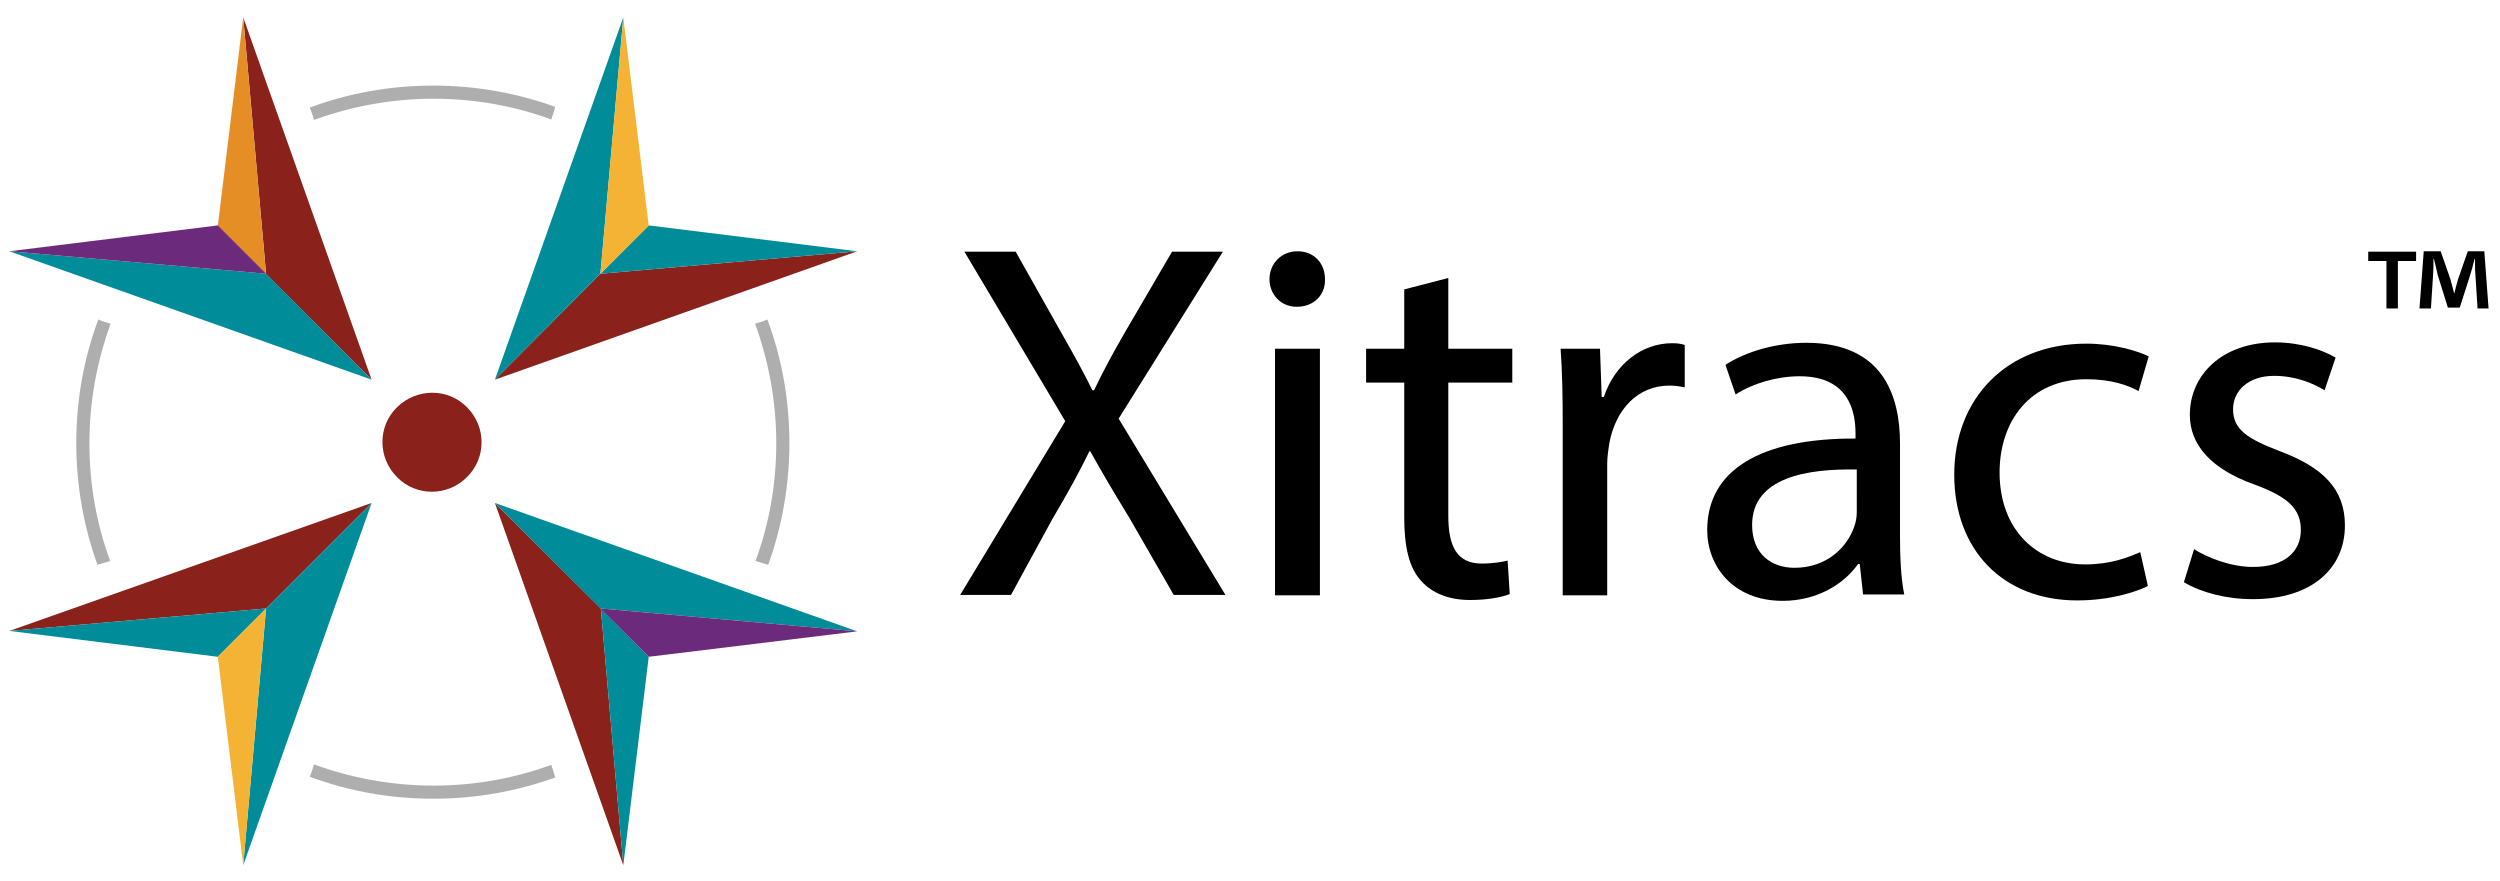
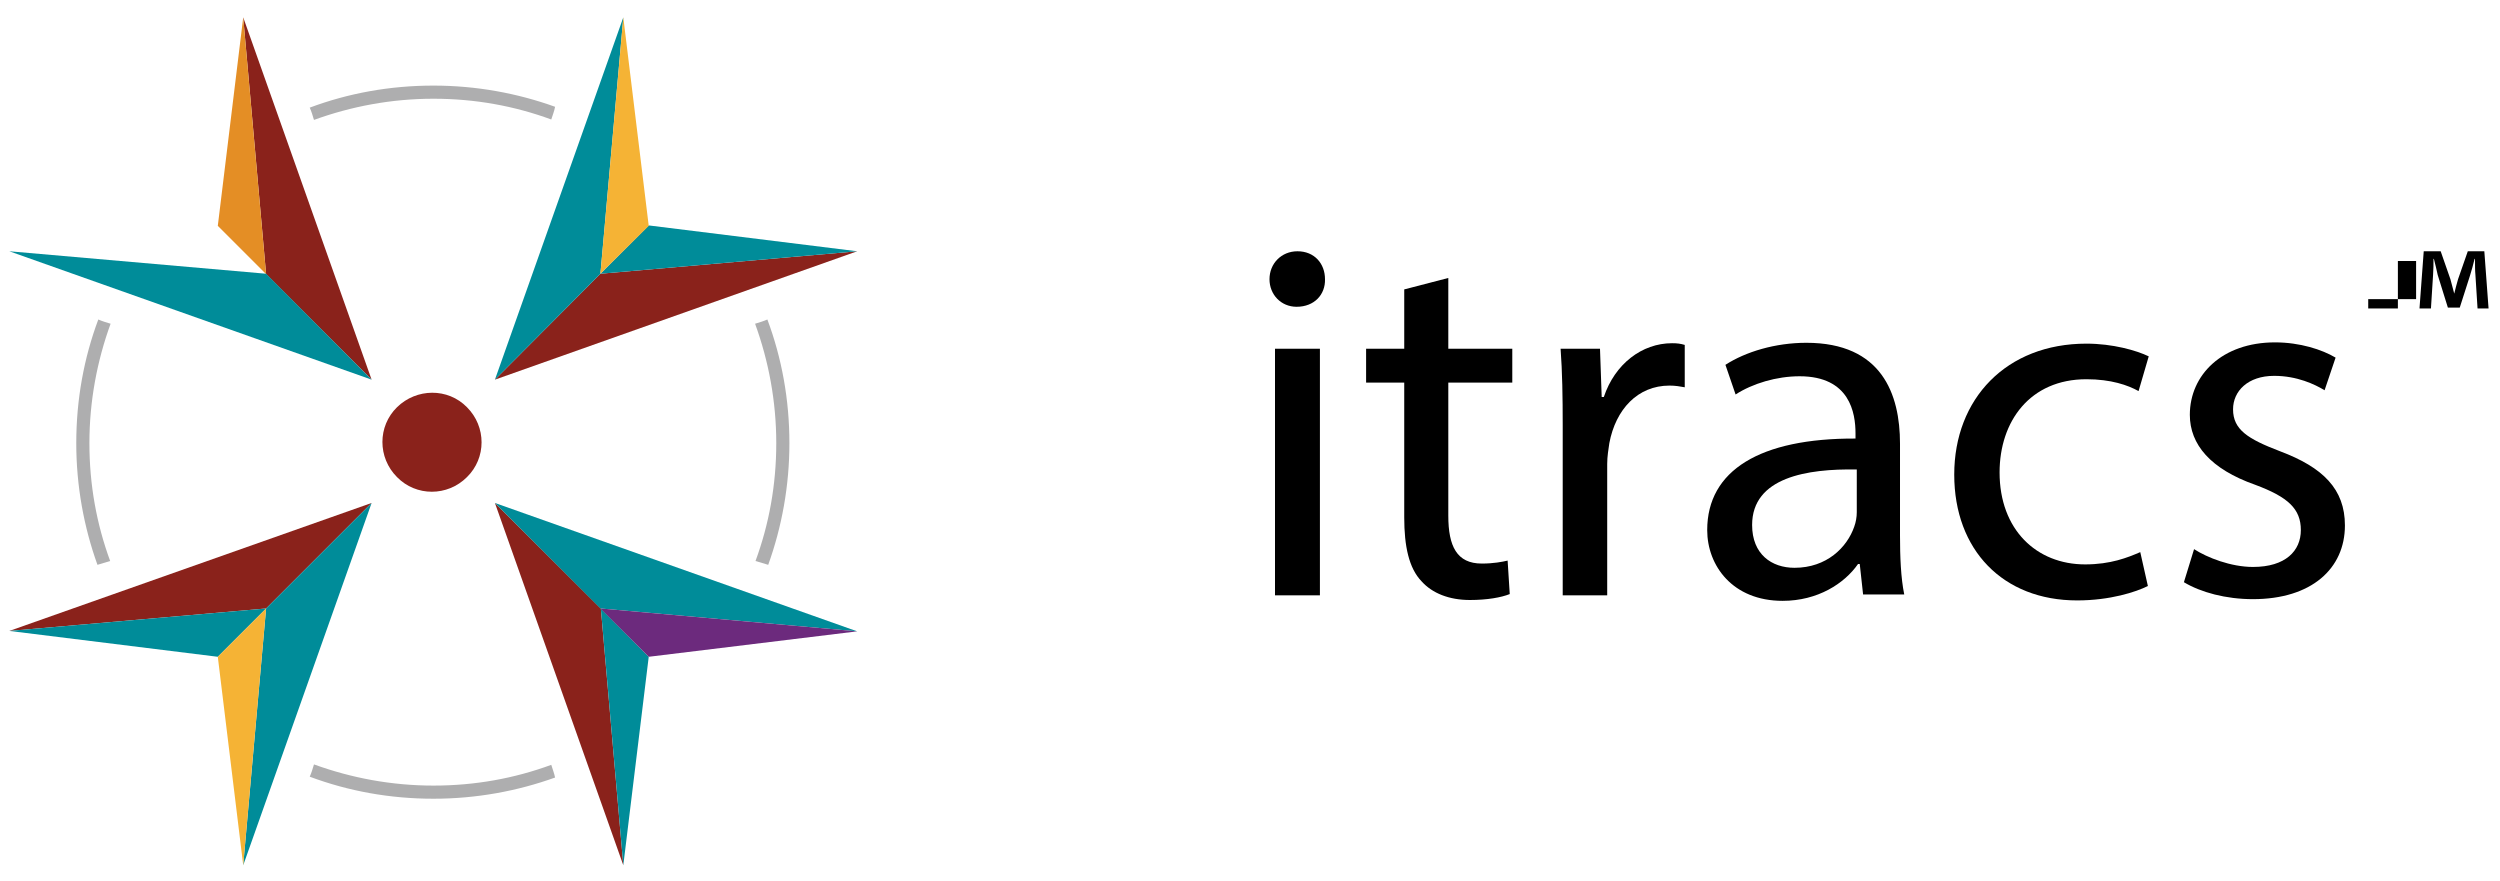
<svg xmlns="http://www.w3.org/2000/svg" version="1.1" id="Layer_1" x="0px" y="0px" viewBox="0 0 590 208" style="enable-background:new 0 0 590 208;" xml:space="preserve">
  <style type="text/css">
	.st0{fill:#8A221B;}
	.st1{fill:#E48E25;}
	.st2{fill:#008C99;}
	.st3{fill:#6C2A7D;}
	.st4{fill:#F5B335;}
	.st5{fill:#AEAEAF;}
</style>
  <g>
    <g>
-       <path d="M570.2,59.4v2.2h-4.3v11.2h-2.7V61.6h-4.3v-2.2H570.2z M584.7,72.8l-0.5-7.9c-0.1-1-0.1-2.3-0.1-3.8H584    c-0.3,1.2-0.7,2.8-1.1,4l-2.4,7.5h-2.8l-2.4-7.7c-0.2-1-0.6-2.6-0.9-3.8h-0.1c0,1.2,0,2.5-0.1,3.8l-0.5,7.9H571l1-13.5h4l2.3,6.6    c0.3,1,0.5,2,0.9,3.4h0c0.3-1.2,0.6-2.4,0.9-3.4l2.3-6.6h3.9l1,13.5H584.7z" />
+       <path d="M570.2,59.4v2.2h-4.3v11.2h-2.7h-4.3v-2.2H570.2z M584.7,72.8l-0.5-7.9c-0.1-1-0.1-2.3-0.1-3.8H584    c-0.3,1.2-0.7,2.8-1.1,4l-2.4,7.5h-2.8l-2.4-7.7c-0.2-1-0.6-2.6-0.9-3.8h-0.1c0,1.2,0,2.5-0.1,3.8l-0.5,7.9H571l1-13.5h4l2.3,6.6    c0.3,1,0.5,2,0.9,3.4h0c0.3-1.2,0.6-2.4,0.9-3.4l2.3-6.6h3.9l1,13.5H584.7z" />
    </g>
    <g>
-       <path d="M277,140.4l-10.3-17.9c-4.2-6.9-6.8-11.3-9.4-16h-0.2c-2.3,4.7-4.6,9-8.8,16.1l-9.7,17.8h-12l24.8-41l-23.8-40h12.1    l10.7,19c3,5.3,5.3,9.4,7.4,13.7h0.4c2.3-4.8,4.3-8.5,7.3-13.7l11.1-19h12l-24.6,39.4l25.2,41.6H277z" />
      <path d="M312.7,65.9c0.1,3.6-2.5,6.5-6.7,6.5c-3.7,0-6.4-2.9-6.4-6.5c0-3.7,2.8-6.6,6.6-6.6C310.2,59.3,312.7,62.2,312.7,65.9z     M300.9,140.4V82.3h10.6v58.2H300.9z" />
      <path d="M341.8,65.6v16.7h15.1v8h-15.1v31.4c0,7.2,2,11.3,7.9,11.3c2.8,0,4.8-0.4,6.1-0.7l0.5,7.9c-2,0.8-5.3,1.4-9.4,1.4    c-4.9,0-8.9-1.6-11.4-4.4c-3-3.1-4.1-8.3-4.1-15.1V90.3h-9v-8h9V68.3L341.8,65.6z" />
      <path d="M368.8,100.4c0-6.8-0.1-12.7-0.5-18.1h9.3l0.4,11.4h0.5c2.6-7.8,9-12.7,16.1-12.7c1.2,0,2,0.1,3,0.4v10    c-1.1-0.2-2.2-0.4-3.6-0.4c-7.5,0-12.7,5.6-14.2,13.6c-0.2,1.4-0.5,3.1-0.5,4.9v31h-10.5V100.4z" />
      <path d="M439.7,140.4l-0.8-7.3h-0.4c-3.2,4.6-9.5,8.7-17.8,8.7c-11.8,0-17.8-8.3-17.8-16.7c0-14.1,12.5-21.7,35-21.6v-1.2    c0-4.8-1.3-13.5-13.2-13.5c-5.4,0-11.1,1.7-15.1,4.3l-2.4-7c4.8-3.1,11.8-5.2,19.1-5.2c17.8,0,22.1,12.1,22.1,23.8v21.7    c0,5,0.2,10,1,13.9H439.7z M438.1,110.8c-11.5-0.2-24.6,1.8-24.6,13.1c0,6.9,4.6,10.1,10,10.1c7.6,0,12.4-4.8,14.1-9.7    c0.4-1.1,0.6-2.3,0.6-3.4V110.8z" />
      <path d="M506.9,138.3c-2.8,1.4-8.9,3.4-16.7,3.4c-17.5,0-29-11.9-29-29.7c0-17.9,12.3-30.9,31.2-30.9c6.2,0,11.8,1.6,14.7,3    l-2.4,8.2c-2.5-1.4-6.5-2.8-12.3-2.8c-13.3,0-20.5,9.9-20.5,22c0,13.5,8.7,21.7,20.2,21.7c6,0,10-1.6,13-2.9L506.9,138.3z" />
      <path d="M517.8,129.6c3.1,2,8.7,4.2,13.9,4.2c7.7,0,11.3-3.8,11.3-8.7c0-5-3-7.8-10.8-10.7c-10.5-3.7-15.4-9.5-15.4-16.5    c0-9.4,7.6-17.1,20.1-17.1c5.9,0,11.1,1.7,14.3,3.6l-2.6,7.7c-2.3-1.4-6.5-3.4-11.9-3.4c-6.2,0-9.7,3.6-9.7,7.9    c0,4.8,3.5,7,11.1,9.9c10.1,3.8,15.3,8.9,15.3,17.5c0,10.2-7.9,17.4-21.7,17.4c-6.4,0-12.3-1.6-16.3-4L517.8,129.6z" />
    </g>
    <g>
      <polygon class="st0" points="87.7,89.6 62.8,64.7 57.4,4.1   " />
      <polygon class="st1" points="62.8,64.7 51.4,53.3 57.4,4.1   " />
      <polygon class="st2" points="87.7,89.6 62.8,64.6 2.2,59.3   " />
-       <polygon class="st3" points="62.8,64.6 51.4,53.2 2.2,59.3   " />
      <polygon class="st0" points="116.8,118.7 141.8,143.6 147.1,204.2   " />
      <polygon class="st2" points="141.8,143.6 153.1,155 147.1,204.2   " />
      <polygon class="st2" points="116.8,118.7 141.7,143.6 202.3,149   " />
      <polygon class="st3" points="141.7,143.6 153.1,155 202.3,149   " />
      <polygon class="st0" points="87.7,118.7 62.8,143.6 2.2,148.9   " />
      <polygon class="st2" points="62.8,143.6 51.4,155 2.2,148.9   " />
      <polygon class="st2" points="87.7,118.7 62.8,143.6 57.4,204.2   " />
      <polygon class="st4" points="62.8,143.6 51.4,155 57.4,204.2   " />
      <polygon class="st0" points="116.8,89.6 141.7,64.6 202.3,59.3   " />
      <polygon class="st2" points="141.7,64.6 153.1,53.2 202.3,59.3   " />
      <polygon class="st2" points="116.8,89.6 141.7,64.6 147.1,4.1   " />
      <polygon class="st4" points="141.7,64.6 153.1,53.3 147.1,4.1   " />
    </g>
    <path class="st0" d="M110.2,96.1c4.6,4.6,4.6,12,0,16.5c-4.6,4.6-12,4.6-16.5,0c-4.6-4.6-4.6-12,0-16.5S105.7,91.5,110.2,96.1z" />
    <g>
      <path class="st5" d="M26,132.4c-3.2-8.7-4.9-18-4.9-27.8c0-9.9,1.8-19.4,5-28.2c-1-0.3-2-0.6-2.9-1c-3.4,9.1-5.2,18.9-5.2,29.2    c0,10.1,1.8,19.8,5,28.7C24,133,25,132.7,26,132.4z" />
      <path class="st5" d="M178.3,132.4c3.2-8.7,4.9-18,4.9-27.8c0-9.9-1.8-19.4-5-28.2c1-0.3,2-0.6,2.9-1c3.4,9.1,5.2,18.9,5.2,29.2    c0,10.1-1.8,19.8-5,28.7C180.3,133,179.3,132.7,178.3,132.4z" />
      <path class="st5" d="M130.1,180.5c-8.7,3.2-18,4.9-27.8,4.9c-9.9,0-19.4-1.8-28.2-5c-0.3,1-0.6,2-1,2.9c9.1,3.4,18.9,5.2,29.2,5.2    c10.1,0,19.8-1.8,28.7-5C130.8,182.5,130.4,181.5,130.1,180.5z" />
      <path class="st5" d="M130.1,28.2c-8.7-3.2-18-4.9-27.8-4.9c-9.9,0-19.4,1.8-28.2,5c-0.3-1-0.6-2-1-2.9c9.1-3.4,18.9-5.2,29.2-5.2    c10.1,0,19.8,1.8,28.7,5C130.8,26.3,130.4,27.2,130.1,28.2z" />
    </g>
  </g>
</svg>